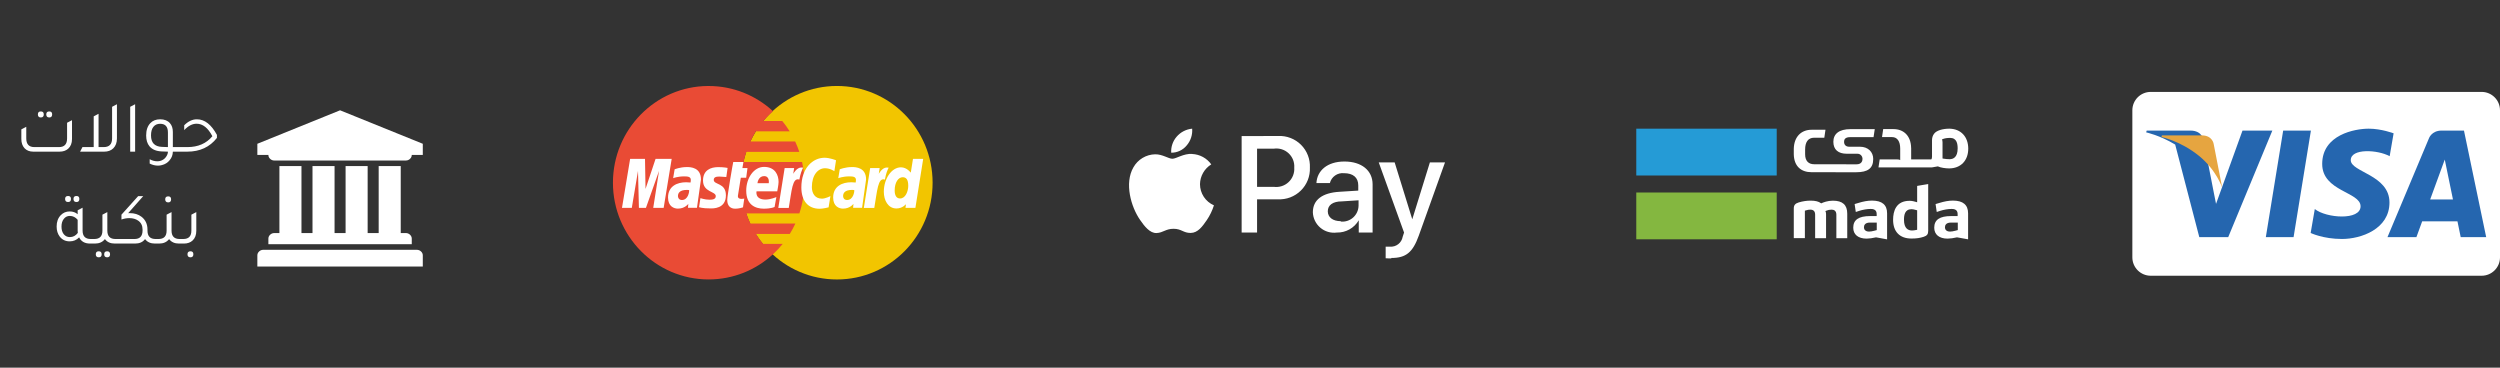
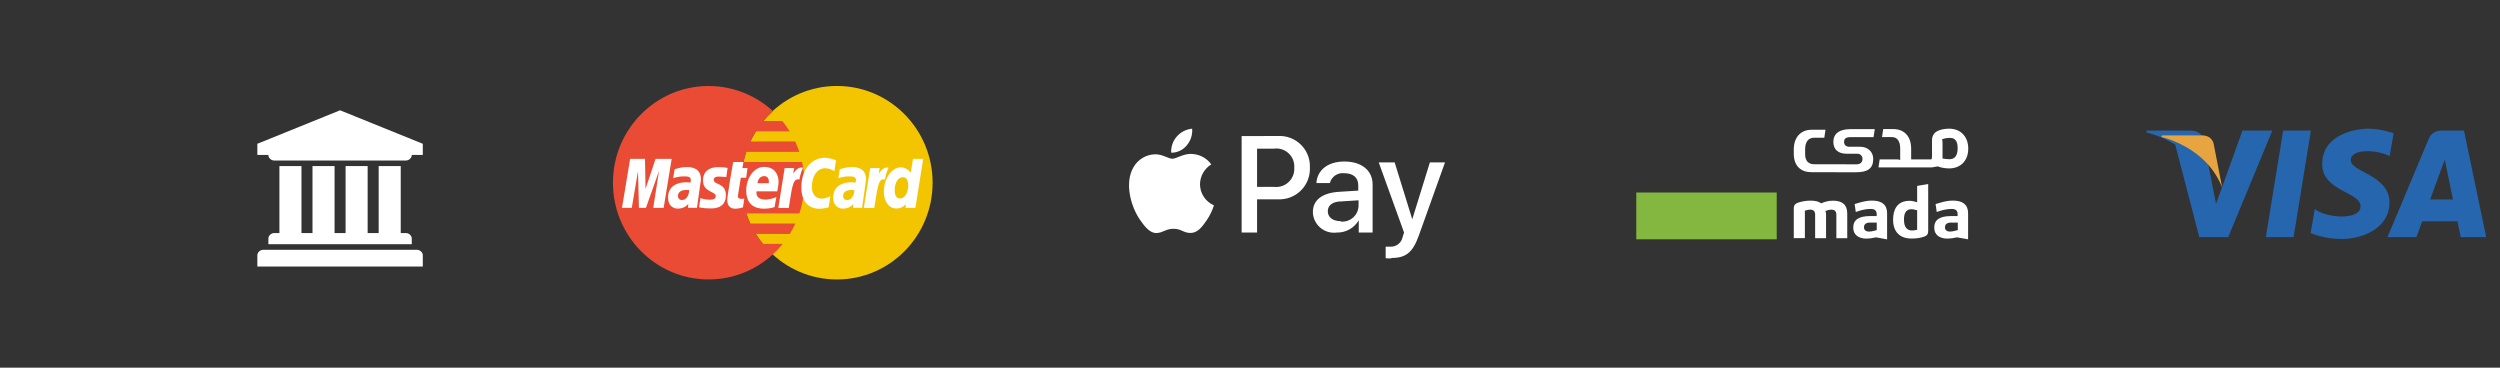
<svg xmlns="http://www.w3.org/2000/svg" width="272" height="40" viewBox="0 0 272 40" fill="none">
  <rect x="0" y="0" width="272" height="40" fill="#333333" stroke="none" />
-   <path d="M4.442 12.78C4.228 12.78 4.122 12.668 4.122 12.444C4.122 12.231 4.228 12.124 4.442 12.124C4.655 12.124 4.762 12.231 4.762 12.444C4.762 12.668 4.655 12.78 4.442 12.78ZM5.362 12.78C5.143 12.78 5.034 12.668 5.034 12.444C5.034 12.231 5.143 12.124 5.362 12.124C5.57 12.124 5.674 12.231 5.674 12.444C5.674 12.668 5.57 12.78 5.362 12.78ZM3.618 16.5C3.223 16.5 2.908 16.377 2.674 16.132C2.439 15.881 2.322 15.545 2.322 15.124V14.076L2.858 13.796V15.06C2.858 15.689 3.151 16.004 3.738 16.004H6.418C7.004 16.004 7.298 15.689 7.298 15.06V13.356L7.834 13.076V15.124C7.834 15.577 7.695 15.929 7.418 16.18C7.178 16.393 6.863 16.5 6.474 16.5H3.618ZM12.195 11.62L12.723 11.34V15.068C12.723 15.521 12.589 15.879 12.323 16.14C12.077 16.38 11.749 16.5 11.339 16.5H8.715L8.971 16.004H10.195V12.66L10.723 12.38V16.004H11.283C11.891 16.004 12.195 15.689 12.195 15.06V11.62ZM14.165 16.5V11.62L14.701 11.34V16.5H14.165ZM19.654 16.004V16.5H18.806C18.8 16.852 18.686 17.161 18.462 17.428C18.243 17.7 17.958 17.879 17.606 17.964C17.478 18.001 17.339 18.02 17.19 18.02C16.881 18.02 16.579 17.945 16.286 17.796V17.324C16.563 17.473 16.838 17.548 17.11 17.548C17.328 17.548 17.52 17.5 17.686 17.404C17.851 17.319 17.99 17.188 18.102 17.012C18.214 16.841 18.27 16.671 18.27 16.5L17.59 16.476C16.998 16.449 16.555 16.263 16.262 15.916C16.022 15.623 15.902 15.231 15.902 14.74C15.902 14.164 16.051 13.719 16.35 13.404C16.616 13.121 16.974 12.98 17.422 12.98C17.886 12.98 18.241 13.119 18.486 13.396C18.699 13.636 18.806 13.956 18.806 14.356V16.004H19.654ZM18.27 14.412C18.27 13.783 17.987 13.468 17.422 13.468C17.107 13.468 16.862 13.58 16.686 13.804C16.515 14.023 16.43 14.332 16.43 14.732C16.43 15.527 16.822 15.943 17.606 15.98C17.84 15.996 18.062 16.004 18.27 16.004V14.412ZM19.49 16.5V16.004H20.386C21.549 16.004 22.456 15.609 23.106 14.82C22.632 13.913 22.058 13.46 21.386 13.46C20.928 13.46 20.48 13.692 20.042 14.156V13.628C20.48 13.196 20.936 12.98 21.41 12.98H21.426C22.264 12.98 22.989 13.545 23.602 14.676V15.004C22.824 16.001 21.749 16.5 20.378 16.5H19.49ZM7.41 21.98C7.191 21.98 7.082 21.868 7.082 21.644C7.082 21.431 7.191 21.324 7.41 21.324C7.618 21.324 7.722 21.431 7.722 21.644C7.722 21.868 7.618 21.98 7.41 21.98ZM8.322 21.98C8.103 21.98 7.994 21.868 7.994 21.644C7.994 21.431 8.103 21.324 8.322 21.324C8.53 21.324 8.634 21.431 8.634 21.644C8.634 21.868 8.53 21.98 8.322 21.98ZM9.874 26.004H10.146V26.5H9.802C9.231 26.5 8.834 26.276 8.61 25.828C8.333 26.116 7.991 26.26 7.586 26.26C7.127 26.26 6.765 26.087 6.498 25.74C6.274 25.447 6.162 25.081 6.162 24.644C6.162 24.132 6.311 23.721 6.61 23.412C6.871 23.14 7.194 23.004 7.578 23.004C7.925 23.004 8.215 23.105 8.45 23.308V22.876L8.986 22.596V25.092C8.986 25.7 9.282 26.004 9.874 26.004ZM8.45 23.916C8.215 23.633 7.93 23.492 7.594 23.492C7.327 23.492 7.109 23.601 6.938 23.82C6.773 24.033 6.69 24.311 6.69 24.652C6.69 24.999 6.773 25.276 6.938 25.484C7.109 25.692 7.33 25.796 7.602 25.796C7.949 25.796 8.237 25.644 8.466 25.34C8.455 25.244 8.45 25.167 8.45 25.108V23.916ZM12.559 26.004H12.838V26.5H12.495C12.014 26.5 11.655 26.337 11.415 26.012C11.164 26.337 10.801 26.5 10.326 26.5H9.982V26.004H10.262C10.849 26.004 11.143 25.7 11.143 25.092V23.356L11.678 23.076V25.092C11.678 25.7 11.972 26.004 12.559 26.004ZM10.742 27.34C10.956 27.34 11.062 27.449 11.062 27.668C11.062 27.887 10.956 27.996 10.742 27.996C10.529 27.996 10.422 27.887 10.422 27.668C10.422 27.449 10.529 27.34 10.742 27.34ZM11.655 27.34C11.868 27.34 11.975 27.449 11.975 27.668C11.975 27.887 11.868 27.996 11.655 27.996C11.441 27.996 11.335 27.887 11.335 27.668C11.335 27.449 11.441 27.34 11.655 27.34ZM16.926 26.004H17.126V26.5H16.862C16.382 26.5 16.022 26.337 15.782 26.012C15.542 26.337 15.179 26.5 14.694 26.5H12.678V26.004H14.638C15.219 26.004 15.51 25.692 15.51 25.068V24.988C15.51 24.551 15.35 24.223 15.03 24.004C14.774 23.823 14.454 23.732 14.07 23.732C13.782 23.732 13.496 23.783 13.214 23.884V23.356L15.03 21.34H15.582L13.942 23.196C13.995 23.191 14.051 23.188 14.11 23.188C14.622 23.188 15.049 23.319 15.39 23.58C15.827 23.916 16.046 24.383 16.046 24.98V25.092C16.046 25.7 16.339 26.004 16.926 26.004ZM18.303 22.02C18.084 22.02 17.975 21.908 17.975 21.684C17.975 21.471 18.084 21.364 18.303 21.364C18.511 21.364 18.615 21.471 18.615 21.684C18.615 21.908 18.511 22.02 18.303 22.02ZM19.543 26.004H19.823V26.5H19.479C18.999 26.5 18.639 26.337 18.399 26.012C18.148 26.337 17.785 26.5 17.311 26.5H16.967V26.004H17.247C17.834 26.004 18.127 25.7 18.127 25.092V23.356L18.663 23.076V25.092C18.663 25.7 18.956 26.004 19.543 26.004ZM19.662 26.5V26.004H19.942C20.529 26.004 20.822 25.7 20.822 25.092V23.356L21.358 23.076V25.108C21.358 25.556 21.227 25.905 20.966 26.156C20.726 26.385 20.406 26.5 20.006 26.5H19.662ZM20.726 27.996C20.508 27.996 20.398 27.884 20.398 27.66C20.398 27.447 20.508 27.34 20.726 27.34C20.934 27.34 21.038 27.447 21.038 27.66C21.038 27.884 20.934 27.996 20.726 27.996Z" fill="white" />
  <path d="M37 12L46 15.643V16.857H44.8C44.8 17.022 44.736 17.164 44.608 17.284C44.48 17.404 44.328 17.464 44.153 17.464H29.847C29.672 17.464 29.52 17.404 29.392 17.284C29.264 17.164 29.2 17.022 29.2 16.857H28V15.643L37 12ZM30.4 18.071H32.8V25.357H34V18.071H36.4V25.357H37.6V18.071H40V25.357H41.2V18.071H43.6V25.357H44.153C44.328 25.357 44.48 25.417 44.608 25.537C44.736 25.658 44.8 25.8 44.8 25.964V26.571H29.2V25.964C29.2 25.8 29.264 25.658 29.392 25.537C29.52 25.417 29.672 25.357 29.847 25.357H30.4V18.071ZM45.353 27.179C45.528 27.179 45.68 27.239 45.808 27.359C45.936 27.479 46 27.621 46 27.786V29H28V27.786C28 27.621 28.064 27.479 28.192 27.359C28.32 27.239 28.472 27.179 28.647 27.179H45.353Z" fill="white" />
  <path fillRule="evenodd" clipRule="evenodd" d="M101.467 19.88C101.469 25.692 96.81 30.405 91.06 30.406C85.311 30.408 80.65 25.698 80.648 19.886V19.88C80.647 14.068 85.306 9.355 91.055 9.354C96.804 9.352 101.466 14.062 101.467 19.875V19.88Z" fill="#F2C500" />
  <path fillRule="evenodd" clipRule="evenodd" d="M77.029 9.356C71.314 9.393 66.688 14.094 66.688 19.88C66.688 25.689 71.351 30.403 77.097 30.403C79.794 30.403 82.252 29.364 84.102 27.661H84.101H84.103C84.482 27.312 84.835 26.935 85.159 26.534H83.028C82.746 26.19 82.486 25.828 82.251 25.45H85.93C86.154 25.087 86.356 24.711 86.535 24.323H81.644C81.478 23.963 81.332 23.594 81.209 23.218H86.971C87.327 22.141 87.508 21.014 87.507 19.88C87.507 19.106 87.424 18.352 87.266 17.626H80.903C80.982 17.253 81.082 16.883 81.201 16.521H86.964C86.836 16.137 86.686 15.761 86.515 15.394H81.643C81.819 15.014 82.019 14.645 82.24 14.289H85.916C85.671 13.896 85.402 13.519 85.108 13.162H83.058C83.379 12.781 83.728 12.426 84.103 12.098C82.253 10.396 79.794 9.357 77.097 9.357L77.029 9.356Z" fill="#E94B35" />
  <path fillRule="evenodd" clipRule="evenodd" d="M80.838 22.559L80.977 21.607C80.9 21.607 80.789 21.64 80.691 21.64C80.305 21.64 80.263 21.433 80.287 21.279L80.599 19.336H81.185L81.326 18.283H80.774L80.886 17.627H79.778C79.754 17.652 79.124 21.312 79.124 21.757C79.124 22.417 79.49 22.711 80.007 22.706C80.412 22.703 80.727 22.589 80.838 22.559ZM81.189 20.744C81.189 22.327 82.222 22.704 83.103 22.704C83.916 22.704 84.274 22.52 84.274 22.52L84.469 21.439C84.469 21.439 83.851 21.714 83.293 21.714C82.103 21.714 82.311 20.817 82.311 20.817H84.563C84.563 20.817 84.709 20.091 84.709 19.795C84.709 19.057 84.345 18.158 83.128 18.158C82.014 18.158 81.189 19.372 81.189 20.744ZM83.132 19.161C83.758 19.161 83.642 19.872 83.642 19.929H82.412C82.412 19.856 82.528 19.161 83.132 19.161ZM90.151 22.559L90.35 21.338C90.35 21.338 89.805 21.614 89.433 21.614C88.646 21.614 88.331 21.007 88.331 20.355C88.331 19.032 89.007 18.304 89.76 18.304C90.325 18.304 90.778 18.625 90.778 18.625L90.96 17.438C90.96 17.438 90.287 17.163 89.711 17.163C88.431 17.163 87.187 18.285 87.187 20.392C87.187 21.79 87.859 22.713 89.181 22.713C89.555 22.713 90.151 22.559 90.151 22.559ZM74.742 18.175C73.982 18.175 73.399 18.422 73.399 18.422L73.239 19.387C73.239 19.387 73.719 19.19 74.446 19.19C74.859 19.19 75.161 19.236 75.161 19.576C75.161 19.782 75.124 19.858 75.124 19.858C75.124 19.858 74.798 19.83 74.647 19.83C73.689 19.83 72.682 20.244 72.682 21.491C72.682 22.473 73.343 22.698 73.752 22.698C74.534 22.698 74.871 22.185 74.889 22.184L74.852 22.612H75.829L76.264 19.526C76.264 18.217 75.134 18.175 74.742 18.175ZM74.979 20.688C75.001 20.876 74.862 21.76 74.195 21.76C73.851 21.76 73.761 21.494 73.761 21.336C73.761 21.03 73.926 20.662 74.738 20.662C74.927 20.662 74.948 20.682 74.979 20.688ZM77.301 22.676C77.551 22.676 78.978 22.74 78.978 21.251C78.978 19.859 77.657 20.134 77.657 19.575C77.657 19.297 77.872 19.209 78.266 19.209C78.422 19.209 79.023 19.259 79.023 19.259L79.163 18.27C79.163 18.27 78.774 18.182 78.14 18.182C77.32 18.182 76.488 18.513 76.488 19.645C76.488 20.928 77.876 20.799 77.876 21.339C77.876 21.7 77.488 21.729 77.189 21.729C76.672 21.729 76.207 21.55 76.205 21.559L76.058 22.538C76.084 22.546 76.371 22.676 77.301 22.676ZM99.332 17.287L99.093 18.787C99.093 18.787 98.675 18.204 98.022 18.204C97.007 18.204 96.16 19.442 96.16 20.864C96.16 21.783 96.612 22.682 97.534 22.682C98.198 22.682 98.567 22.214 98.567 22.214L98.518 22.614H99.596L100.443 17.285L99.332 17.287ZM98.817 20.211C98.817 20.803 98.527 21.594 97.926 21.594C97.527 21.594 97.341 21.255 97.341 20.724C97.341 19.855 97.726 19.282 98.213 19.282C98.612 19.282 98.817 19.559 98.817 20.211ZM68.74 22.618L69.415 18.596L69.514 22.618H70.278L71.703 18.596L71.072 22.618H72.206L73.08 17.283H71.326L70.233 20.557L70.176 17.283H68.558L67.672 22.618H68.74ZM85.817 22.626C86.139 20.771 86.2 19.265 86.969 19.541C87.104 18.823 87.234 18.545 87.381 18.241C87.381 18.241 87.312 18.227 87.168 18.227C86.671 18.227 86.303 18.912 86.303 18.912L86.402 18.283H85.37L84.679 22.626H85.817ZM92.708 18.175C91.948 18.175 91.365 18.422 91.365 18.422L91.205 19.387C91.205 19.387 91.686 19.19 92.412 19.19C92.826 19.19 93.127 19.236 93.127 19.576C93.127 19.782 93.091 19.858 93.091 19.858C93.091 19.858 92.765 19.83 92.614 19.83C91.656 19.83 90.648 20.244 90.648 21.491C90.648 22.473 91.309 22.698 91.719 22.698C92.501 22.698 92.838 22.185 92.855 22.184L92.819 22.612H93.795L94.23 19.526C94.23 18.217 93.1 18.175 92.708 18.175ZM92.946 20.688C92.967 20.876 92.829 21.76 92.162 21.76C91.817 21.76 91.728 21.494 91.728 21.336C91.728 21.03 91.893 20.662 92.705 20.662C92.894 20.662 92.914 20.682 92.946 20.688ZM95.122 22.626C95.445 20.771 95.505 19.265 96.275 19.541C96.409 18.823 96.54 18.545 96.686 18.241C96.686 18.241 96.618 18.227 96.473 18.227C95.976 18.227 95.609 18.912 95.609 18.912L95.707 18.283H94.675L93.984 22.626H95.122Z" fill="white" />
  <path d="M129.116 15.819C128.913 16.07 128.655 16.272 128.362 16.41C128.07 16.548 127.75 16.618 127.427 16.615C127.389 15.974 127.606 15.344 128.029 14.861C128.457 14.368 129.059 14.06 129.708 14C129.734 14.327 129.695 14.656 129.593 14.968C129.492 15.28 129.33 15.569 129.116 15.819ZM129.708 16.744C128.772 16.691 127.976 17.272 127.556 17.272C127.136 17.272 126.48 16.777 125.683 16.788C125.199 16.797 124.726 16.933 124.31 17.183C123.895 17.432 123.552 17.785 123.315 18.208C122.314 19.941 123.057 22.513 124.037 23.923C124.51 24.612 125.113 25.387 125.834 25.355C126.555 25.322 126.824 24.892 127.685 24.892C128.546 24.892 128.761 25.355 129.547 25.344C130.333 25.333 130.817 24.644 131.301 23.945C131.636 23.45 131.897 22.91 132.076 22.341C131.627 22.146 131.244 21.825 130.974 21.416C130.705 21.006 130.56 20.528 130.559 20.038C130.566 19.605 130.683 19.181 130.897 18.805C131.112 18.429 131.417 18.113 131.786 17.885C131.548 17.551 131.238 17.276 130.878 17.08C130.518 16.884 130.118 16.773 129.708 16.755M135.09 14.807V25.301H136.769V21.684H139.018C139.48 21.71 139.941 21.639 140.374 21.476C140.806 21.313 141.2 21.061 141.529 20.737C141.859 20.413 142.117 20.023 142.287 19.593C142.456 19.163 142.535 18.702 142.516 18.241C142.537 17.782 142.463 17.325 142.297 16.898C142.132 16.47 141.879 16.082 141.555 15.757C141.231 15.433 140.842 15.18 140.415 15.015C139.987 14.849 139.53 14.775 139.072 14.796L135.09 14.807ZM136.769 16.174H138.598C138.886 16.133 139.179 16.157 139.456 16.244C139.734 16.331 139.988 16.48 140.2 16.678C140.413 16.876 140.579 17.119 140.685 17.389C140.791 17.66 140.836 17.951 140.815 18.241C140.836 18.532 140.791 18.825 140.684 19.097C140.577 19.369 140.411 19.614 140.197 19.814C139.984 20.014 139.729 20.163 139.45 20.252C139.172 20.341 138.877 20.367 138.587 20.328H136.769V16.174ZM145.443 25.301C145.924 25.312 146.4 25.195 146.82 24.96C147.24 24.725 147.59 24.382 147.833 23.966V25.301H149.339V20.059C149.339 18.542 148.134 17.573 146.272 17.573C144.41 17.573 143.301 18.563 143.226 19.919H144.69C144.774 19.585 144.975 19.291 145.258 19.094C145.541 18.896 145.886 18.807 146.229 18.843C147.219 18.843 147.779 19.317 147.779 20.167V20.737L145.745 20.866C143.861 20.974 142.839 21.749 142.839 23.094C142.849 23.416 142.927 23.731 143.067 24.021C143.207 24.31 143.407 24.567 143.652 24.775C143.897 24.983 144.183 25.137 144.492 25.227C144.8 25.318 145.124 25.343 145.443 25.301ZM145.874 24.063C145.013 24.063 144.464 23.643 144.464 22.987C144.464 22.33 144.991 21.91 146.003 21.91L147.811 21.792V22.384C147.806 22.627 147.751 22.867 147.649 23.088C147.547 23.309 147.401 23.507 147.219 23.669C147.037 23.83 146.824 23.953 146.592 24.028C146.361 24.103 146.116 24.13 145.874 24.106V24.063ZM151.384 28.067C152.966 28.067 153.709 27.464 154.365 25.634L157.217 17.67H155.571L153.655 23.858L151.739 17.67H150.007L152.762 25.301L152.611 25.764C152.556 26.08 152.386 26.365 152.134 26.563C151.881 26.762 151.565 26.86 151.244 26.84H150.76V28.099C150.968 28.114 151.176 28.117 151.384 28.11V28.067Z" fill="white" />
  <path d="M193.306 20.945H178.027V26.035H193.306V20.945Z" fill="#84B740" />
-   <path d="M193.306 14H178.027V19.094H193.306V14Z" fill="#259BD6" />
  <path d="M208.586 25L208.518 25.014C208.282 25.059 208.196 25.078 208.024 25.078C207.624 25.078 207.153 24.873 207.153 23.912C207.153 23.417 207.234 22.759 207.978 22.759H207.983C208.11 22.768 208.255 22.782 208.527 22.864L208.586 22.882V25ZM208.709 20.206L208.586 20.228V22.006L208.477 21.975L208.446 21.966C208.323 21.929 208.042 21.848 207.77 21.848C206.282 21.848 205.969 22.973 205.969 23.916C205.969 25.209 206.695 25.953 207.96 25.953C208.495 25.953 208.89 25.899 209.289 25.767C209.657 25.649 209.788 25.481 209.788 25.123V20.02C209.434 20.083 209.067 20.146 208.709 20.206Z" fill="white" />
  <path d="M213.008 25.032L212.945 25.05L212.718 25.11C212.505 25.164 212.314 25.196 212.169 25.196C211.82 25.196 211.611 25.023 211.611 24.728C211.611 24.538 211.697 24.216 212.269 24.216H213.008V25.032ZM212.487 21.825C212.028 21.825 211.557 21.907 210.972 22.088L210.59 22.202L210.717 23.064L211.089 22.941C211.48 22.814 211.965 22.733 212.328 22.733C212.491 22.733 212.99 22.733 212.99 23.272V23.508H212.296C211.03 23.508 210.445 23.912 210.445 24.778C210.445 25.518 210.985 25.962 211.892 25.962C212.174 25.962 212.564 25.908 212.899 25.826L212.918 25.822L212.936 25.826L213.049 25.844C213.403 25.908 213.77 25.971 214.129 26.039V23.209C214.129 22.292 213.575 21.825 212.487 21.825Z" fill="white" />
  <path d="M204.196 25.032L204.132 25.05L203.905 25.11C203.692 25.164 203.506 25.196 203.357 25.196C203.007 25.196 202.799 25.023 202.799 24.728C202.799 24.538 202.885 24.216 203.452 24.216H204.191V25.032H204.196ZM203.679 21.825C203.216 21.825 202.749 21.907 202.164 22.088L201.783 22.202L201.91 23.064L202.282 22.941C202.672 22.814 203.157 22.733 203.52 22.733C203.683 22.733 204.182 22.733 204.182 23.272V23.508H203.488C202.223 23.508 201.633 23.912 201.633 24.778C201.633 25.518 202.173 25.962 203.084 25.962C203.366 25.962 203.756 25.908 204.091 25.826L204.11 25.822L204.128 25.826L204.237 25.844C204.595 25.908 204.958 25.971 205.316 26.044V23.213C205.321 22.288 204.767 21.825 203.679 21.825Z" fill="white" />
  <path d="M199.419 21.834C198.843 21.834 198.367 22.024 198.19 22.106L198.144 22.128L198.104 22.097C197.859 21.92 197.5 21.829 197.001 21.829C196.561 21.829 196.148 21.893 195.699 22.024C195.314 22.142 195.164 22.328 195.164 22.677V25.912H196.371V22.922L196.43 22.904C196.675 22.823 196.82 22.809 196.96 22.809C197.31 22.809 197.487 22.995 197.487 23.358V25.916H198.675V23.308C198.675 23.154 198.643 23.063 198.639 23.045L198.598 22.968L198.68 22.931C198.861 22.85 199.061 22.809 199.269 22.809C199.51 22.809 199.796 22.904 199.796 23.358V25.916H200.98V23.24C200.98 22.292 200.472 21.834 199.419 21.834Z" fill="white" />
  <path d="M212.118 17.321C211.941 17.321 211.646 17.302 211.415 17.257L211.347 17.243V15.497C211.347 15.352 211.319 15.261 211.315 15.248L211.279 15.175L211.356 15.143C211.374 15.134 211.392 15.13 211.415 15.12L211.428 15.111C211.456 15.102 211.483 15.093 211.51 15.084C211.524 15.08 211.533 15.075 211.542 15.075C211.809 15.002 212.054 15.012 212.163 15.002H212.168C212.907 15.002 212.993 15.66 212.993 16.155C212.989 17.116 212.512 17.321 212.118 17.321ZM212.113 14C212.104 14 212.091 14 212.082 14C211.387 14 210.675 14.191 210.421 14.562C210.285 14.744 210.208 14.971 210.203 15.238V17.039C210.203 17.194 210.172 17.253 210.167 17.266L210.126 17.343H207.935V16.091H207.931C207.904 14.771 207.123 14.045 205.994 14.045H205.862H204.892C204.846 14.367 204.81 14.594 204.764 14.916H205.862C206.438 14.916 206.742 15.406 206.742 16.159V17.42L206.665 17.38C206.652 17.375 206.556 17.343 206.407 17.343H204.51C204.474 17.584 204.429 17.897 204.379 18.21H210.208C210.408 18.169 210.639 18.133 210.839 18.101C211.133 18.246 211.682 18.323 212.059 18.323C213.324 18.323 214.146 17.475 214.146 16.168C214.141 14.876 213.347 14.027 212.113 14Z" fill="white" />
  <path d="M201.896 18.74H201.95C203.216 18.74 203.806 18.323 203.806 17.293C203.806 16.554 203.266 15.964 202.359 15.964H201.193C200.843 15.964 200.635 15.764 200.635 15.429C200.635 15.202 200.721 14.921 201.293 14.921H203.842C203.896 14.59 203.924 14.381 203.974 14.05H201.324C200.09 14.05 199.469 14.567 199.469 15.429C199.469 16.282 200.009 16.726 200.916 16.726H202.082C202.431 16.726 202.64 17.003 202.64 17.293C202.64 17.484 202.554 17.878 201.987 17.878H201.792L198.058 17.869H197.378C196.802 17.869 196.398 17.543 196.398 16.785V16.264C196.398 15.474 196.711 14.984 197.378 14.984H198.485C198.535 14.649 198.566 14.435 198.612 14.118H197.233H197.101C195.972 14.118 195.191 14.875 195.164 16.195V16.245V16.785C195.191 18.105 195.972 18.736 197.101 18.736H197.233H198.203L200.227 18.74H201.433H201.896Z" fill="white" />
-   <path d="M232 12C232 10.895 232.895 10 234 10H270C271.105 10 272 10.895 272 12V28C272 29.105 271.105 30 270 30H234C232.895 30 232 29.105 232 28V12Z" fill="white" />
  <path d="M249.541 25.801H246.522L248.409 14.207H251.427L249.541 25.801ZM243.983 14.207L241.105 22.182L240.764 20.464L240.765 20.465L239.749 15.251C239.749 15.251 239.626 14.207 238.317 14.207H233.56L233.504 14.403C233.504 14.403 234.959 14.706 236.661 15.729L239.284 25.802H242.429L247.231 14.207H243.983ZM267.725 25.801H270.497L268.08 14.207H265.654C264.533 14.207 264.26 15.071 264.26 15.071L259.758 25.801H262.905L263.534 24.079H267.371L267.725 25.801ZM264.403 21.7L265.99 17.361L266.882 21.7H264.403ZM259.994 16.995L260.425 14.505C260.425 14.505 259.096 14 257.71 14C256.212 14 252.655 14.655 252.655 17.838C252.655 20.834 256.83 20.871 256.83 22.444C256.83 24.017 253.085 23.735 251.849 22.743L251.4 25.347C251.4 25.347 252.748 26.001 254.808 26.001C256.868 26.001 259.975 24.935 259.975 22.032C259.975 19.017 255.763 18.737 255.763 17.426C255.763 16.115 258.703 16.284 259.994 16.995Z" fill="#2566AF" />
  <path d="M241.775 20.423L240.851 15.678C240.851 15.678 240.739 14.729 239.548 14.729H235.219L235.168 14.907C235.168 14.907 237.249 15.338 239.245 16.954C241.153 18.498 241.775 20.423 241.775 20.423Z" fill="#E6A540" />
</svg>